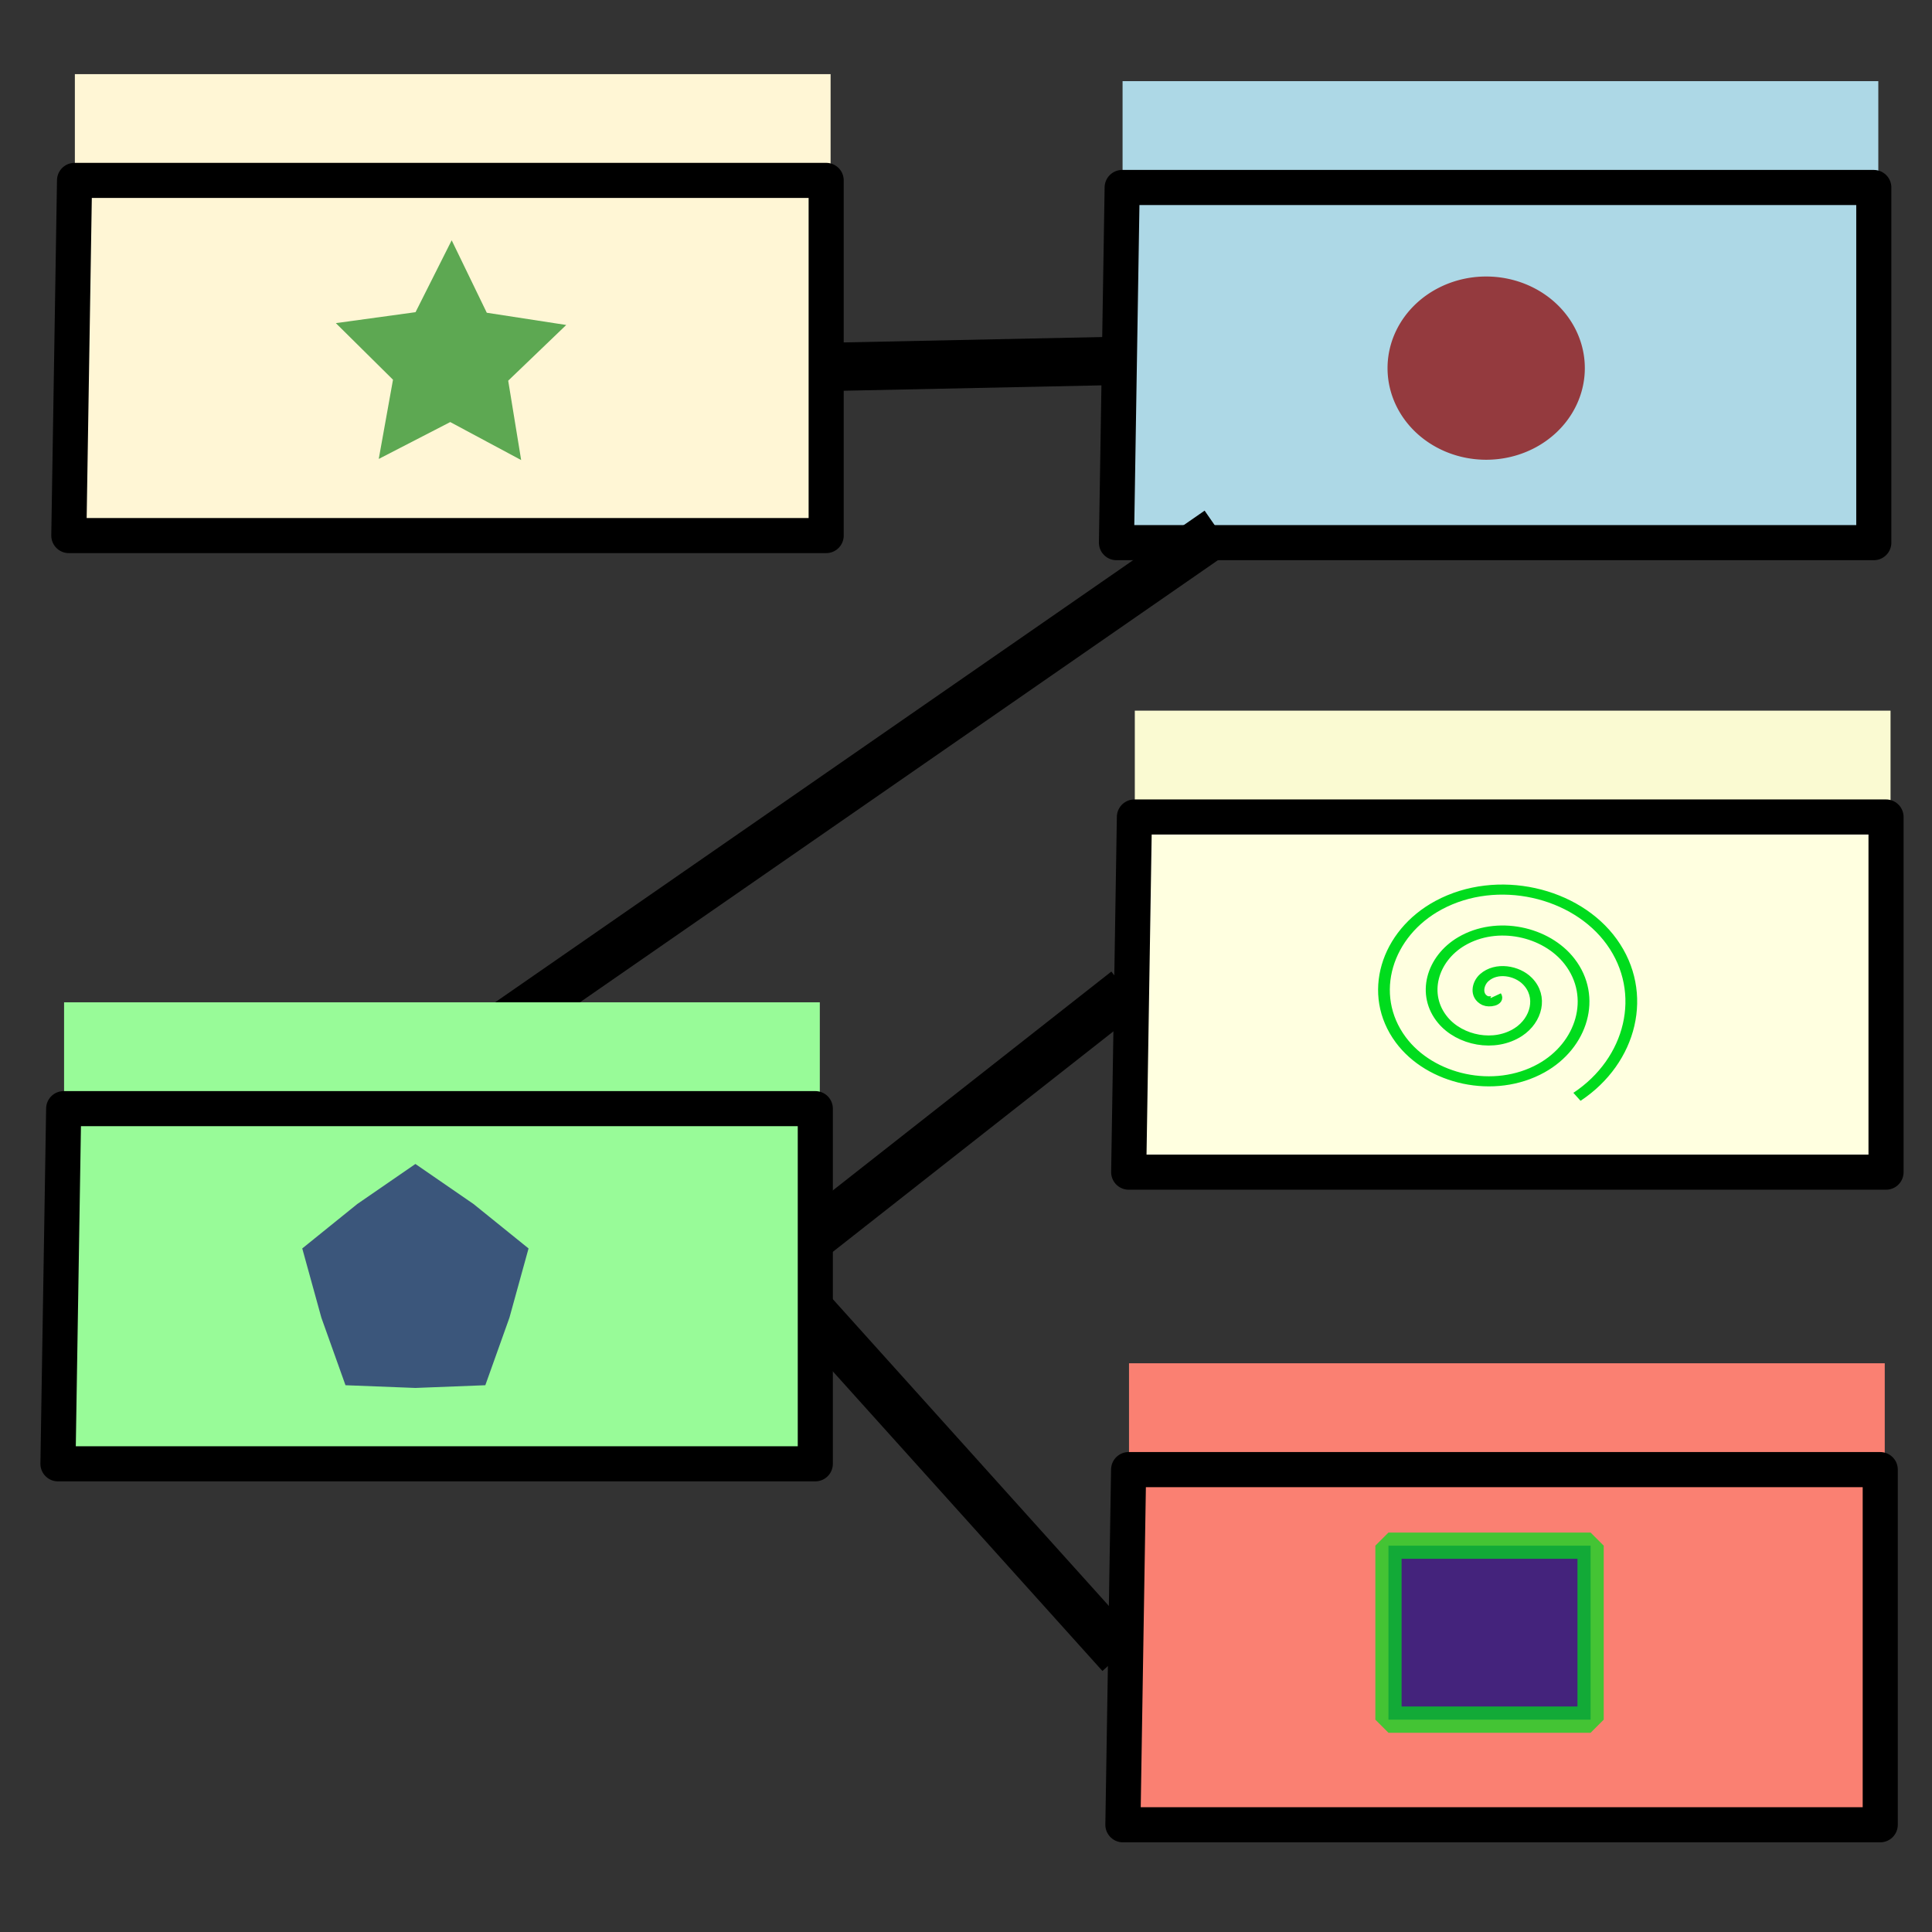
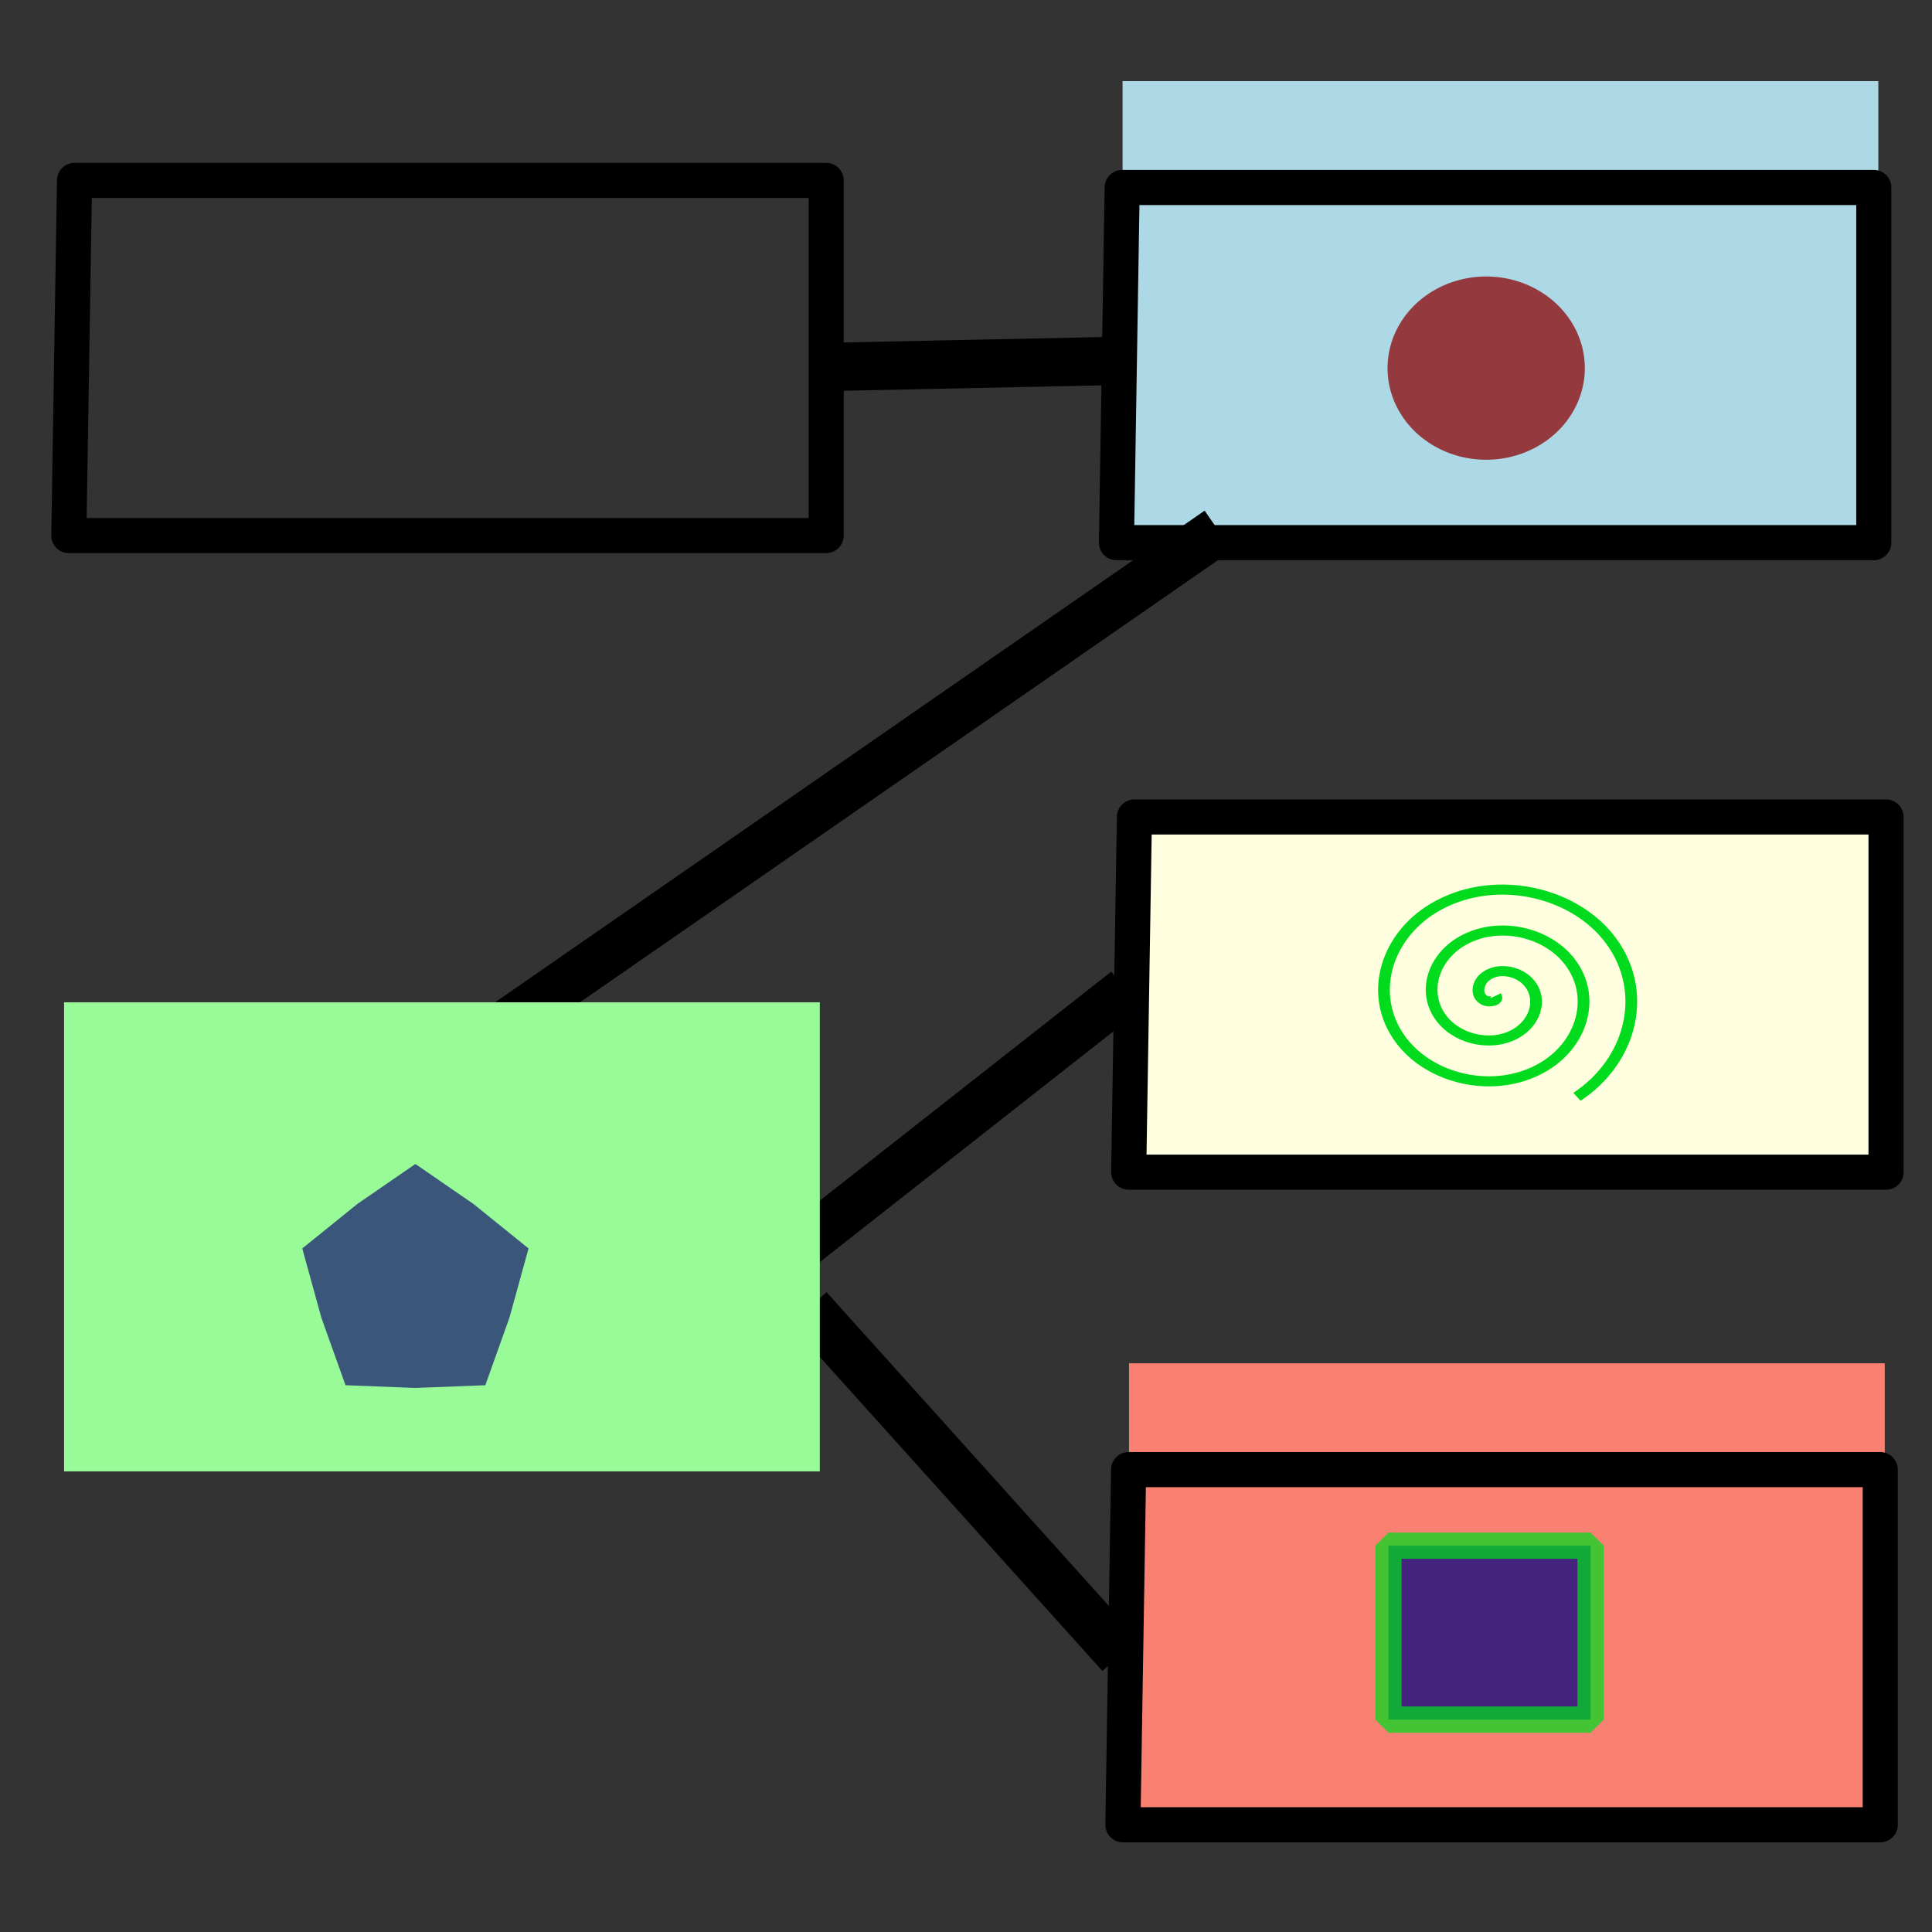
<svg xmlns="http://www.w3.org/2000/svg" xmlns:ns1="http://www.inkscape.org/namespaces/inkscape" xmlns:ns2="http://sodipodi.sourceforge.net/DTD/sodipodi-0.dtd" width="24" height="24" id="svg3214" version="1.1" ns1:version="0.48.2 r9819" ns2:docname="lams.svg" ns1:export-filename="/tmp/lams.png" ns1:export-xdpi="90" ns1:export-ydpi="90">
  <rect width="100%" height="100%" fill="#333333" stroke="none" />
  <defs id="defs3216">
    <ns1:perspective ns2:type="inkscape:persp3d" ns1:vp_x="-9.7242229 : 6.5224317 : 1" ns1:vp_y="0 : 1000 : 0" ns1:vp_z="17.414609 : 9.1688973 : 1" ns1:persp3d-origin="12 : 8 : 1" id="perspective3226" />
  </defs>
  <ns2:namedview id="base" pagecolor="#ffffff" bordercolor="#666666" borderopacity="1.0" ns1:pageopacity="0.0" ns1:pageshadow="2" ns1:zoom="11.430329" ns1:cx="27.324407" ns1:cy="22.199681" ns1:document-units="px" ns1:current-layer="layer1" showgrid="false" ns1:window-width="1920" ns1:window-height="1056" ns1:window-x="1920" ns1:window-y="24" ns1:window-maximized="1" />
  <g ns1:label="Layer 1" ns1:groupmode="layer" id="layer1" transform="translate(0,-1028.362)">
-     <rect style="fill:#fff6d5;fill-opacity:1" id="rect3222" width="9.388" height="5.827" x="0.93" y="1029.283" />
    <path style="fill:none;stroke:#000000;stroke-width:0.436;stroke-linecap:round;stroke-linejoin:round;stroke-miterlimit:4;stroke-opacity:1;stroke-dasharray:none;stroke-dashoffset:0" d="m 0.926,1030.603 9.337,0 0,4.412 -9.408,0 0.071,-4.412 z" id="path5508" ns1:connector-curvature="0" />
    <rect style="fill:#add8e6;fill-opacity:1" id="rect3222-0" width="9.388" height="5.827" x="13.945" y="1029.37" />
    <path style="fill:none;stroke:#000000;stroke-width:0.436;stroke-linecap:round;stroke-linejoin:round;stroke-miterlimit:4;stroke-opacity:1;stroke-dasharray:none;stroke-dashoffset:0" d="m 13.94,1030.691 9.337,0 0,4.412 -9.408,0 0.071,-4.412 z" id="path5508-0" ns1:connector-curvature="0" />
-     <rect style="fill:#fafad2;fill-opacity:1" id="rect3222-0-6-4" width="9.388" height="5.827" x="14.097" y="1037.19" />
    <path style="fill:#ffffe0;stroke:#000000;stroke-width:0.436;stroke-linecap:round;stroke-linejoin:round;stroke-miterlimit:4;stroke-opacity:1;stroke-dasharray:none;stroke-dashoffset:0" d="m 14.092,1038.511 9.337,0 0,4.412 -9.408,0 0.071,-4.412 z" id="path5508-0-7-8" ns1:connector-curvature="0" />
    <rect style="fill:#fa8072;fill-opacity:1" id="rect3222-0-6-9" width="9.388" height="5.827" x="14.025" y="1045.297" />
    <path style="fill:#fa8072;stroke:#000000;stroke-width:0.436;stroke-linecap:round;stroke-linejoin:round;stroke-miterlimit:4;stroke-opacity:1;stroke-dasharray:none;stroke-dashoffset:0" d="m 14.02,1046.618 9.337,0 0,4.412 -9.408,0 0.071,-4.412 z" id="path5508-0-7-9" ns1:connector-curvature="0" />
    <path style="fill:none;stroke:#000000;stroke-width:0.6;stroke-linecap:butt;stroke-linejoin:miter;stroke-opacity:1;stroke-miterlimit:4;stroke-dasharray:none;marker-start:none" d="m 13.775,4.485 -3.444,0.072 0,0" id="path5582" ns1:connector-curvature="0" transform="translate(0,1028.362)" />
    <path style="fill:none;stroke:#000000;stroke-width:0.6;stroke-linecap:butt;stroke-linejoin:miter;stroke-opacity:1;stroke-miterlimit:4;stroke-dasharray:none" d="m 9.973,15.462 4.018,-3.157 0,0" id="path6394" ns1:connector-curvature="0" transform="translate(0,1028.362)" />
    <path style="fill:none;stroke:#000000;stroke-width:0.6;stroke-linecap:butt;stroke-linejoin:miter;stroke-opacity:1;stroke-miterlimit:4;stroke-dasharray:none" d="m 10.044,16.252 3.874,4.305 0,0" id="path6396" ns1:connector-curvature="0" transform="translate(0,1028.362)" />
    <path style="fill:none;stroke:#000000;stroke-width:0.6;stroke-linecap:butt;stroke-linejoin:miter;stroke-opacity:1;stroke-miterlimit:4;stroke-dasharray:none" d="m 15.135,6.59 -9.973,6.911 0,0.087" id="path6417" ns1:connector-curvature="0" transform="translate(0,1028.362)" />
    <rect style="fill:#98fb98;fill-opacity:1" id="rect3222-0-6" width="9.388" height="5.827" x="0.796" y="1040.813" />
-     <path style="fill:#98fb98;stroke:#000000;stroke-width:0.436;stroke-linecap:round;stroke-linejoin:round;stroke-miterlimit:4;stroke-opacity:1;stroke-dasharray:none;stroke-dashoffset:0" d="m 0.791,1042.134 9.337,0 0,4.412 -9.408,0 0.071,-4.412 z" id="path5508-0-7" ns1:connector-curvature="0" />
-     <path ns2:type="star" style="opacity:0.73;fill:#228b22;fill-opacity:1;stroke-width:0.6;stroke-linecap:round;stroke-linejoin:bevel;stroke-miterlimit:4;stroke-dasharray:none;stroke-dashoffset:0" id="path6453" ns2:sides="5" ns2:cx="4.8992467" ns2:cy="3.7906077" ns2:r1="1.5051755" ns2:r2="0.75258774" ns2:arg1="0.95054684" ns2:arg2="1.5788654" ns1:flatsided="false" ns1:rounded="0" ns1:randomized="0" d="M 5.774,5.015 4.893,4.543 4.005,5.001 4.182,4.017 3.472,3.314 4.462,3.178 4.911,2.285 5.347,3.185 6.334,3.337 5.613,4.029 z" transform="translate(0.7,1029.062)" ns1:transform-center-x="-0.0037530721" ns1:transform-center-y="-0.1401574" />
    <path ns2:type="arc" style="opacity:0.73;fill:#8b0000;fill-opacity:1;stroke-width:0.6;stroke-linecap:round;stroke-linejoin:bevel;stroke-miterlimit:4;stroke-dasharray:none;stroke-dashoffset:0" id="path6457" ns2:cx="9.3610601" ns2:cy="-17.68734" ns2:rx="1.5747578" ns2:ry="1.6185011" d="m 10.936,-17.687 a 1.575,1.619 0 1 1 -3.15,0 1.575,1.619 0 1 1 3.15,0 z" transform="matrix(0.778,0,0,0.703,11.179,1045.369)" />
    <path ns2:type="star" style="opacity:0.73;fill:#191970;fill-opacity:1;stroke-width:0.6;stroke-linecap:round;stroke-linejoin:bevel;stroke-miterlimit:4;stroke-dasharray:none;stroke-dashoffset:0" id="path6461" ns2:sides="5" ns2:cx="4.6367869" ns2:cy="-17.818569" ns2:r1="1.6622444" ns2:r2="1.3816864" ns2:arg1="-1.5707963" ns2:arg2="-0.9424778" ns1:flatsided="false" ns1:rounded="0" ns1:randomized="0" d="m 4.637,-19.481 0.812,0.544 0.769,0.604 -0.267,0.941 -0.337,0.918 -0.977,0.037 -0.977,-0.037 -0.337,-0.918 -0.267,-0.941 0.769,-0.604 z" transform="matrix(0.889,0,0,0.914,1.038,1060.627)" ns1:transform-center-y="-0.12817149" />
    <path ns2:type="spiral" style="fill:none;stroke:#00dc1d;stroke-width:0.3;stroke-linecap:butt;stroke-linejoin:miter;stroke-miterlimit:3.7;stroke-opacity:1;stroke-dasharray:none" id="path6463" ns2:cx="-18.372175" ns2:cy="-15.193973" ns2:expansion="1" ns2:revolution="2.9827797" ns2:radius="3.6585174" ns2:argument="-17.774311" ns2:t0="0" d="m -18.372,-15.194 c 0.088,0.162 -0.175,0.198 -0.27,0.146 -0.255,-0.142 -0.195,-0.506 -0.022,-0.685 0.31,-0.321 0.833,-0.214 1.101,0.102 0.394,0.463 0.234,1.164 -0.226,1.516 -0.613,0.469 -1.498,0.256 -1.932,-0.35 -0.547,-0.762 -0.278,-1.832 0.474,-2.348 0.91,-0.624 2.167,-0.3 2.763,0.598 0.703,1.058 0.322,2.502 -0.722,3.179 -1.205,0.781 -2.838,0.345 -3.594,-0.846 -0.86,-1.353 -0.368,-3.173 0.97,-4.01 1.5,-0.939 3.509,-0.39 4.425,1.094 0.937,1.517 0.507,3.538 -0.89,4.616" transform="matrix(0.486,0,0,0.417,27.509,1047.067)" />
    <rect style="opacity:0.73;fill:#000080;fill-opacity:1;stroke:#00dc1d;stroke-width:0.326;stroke-linecap:round;stroke-linejoin:bevel;stroke-miterlimit:3.7;stroke-opacity:1;stroke-dasharray:none;stroke-dashoffset:0" id="rect6465" width="2.511" height="2.161" x="17.248" y="1047.563" />
  </g>
</svg>